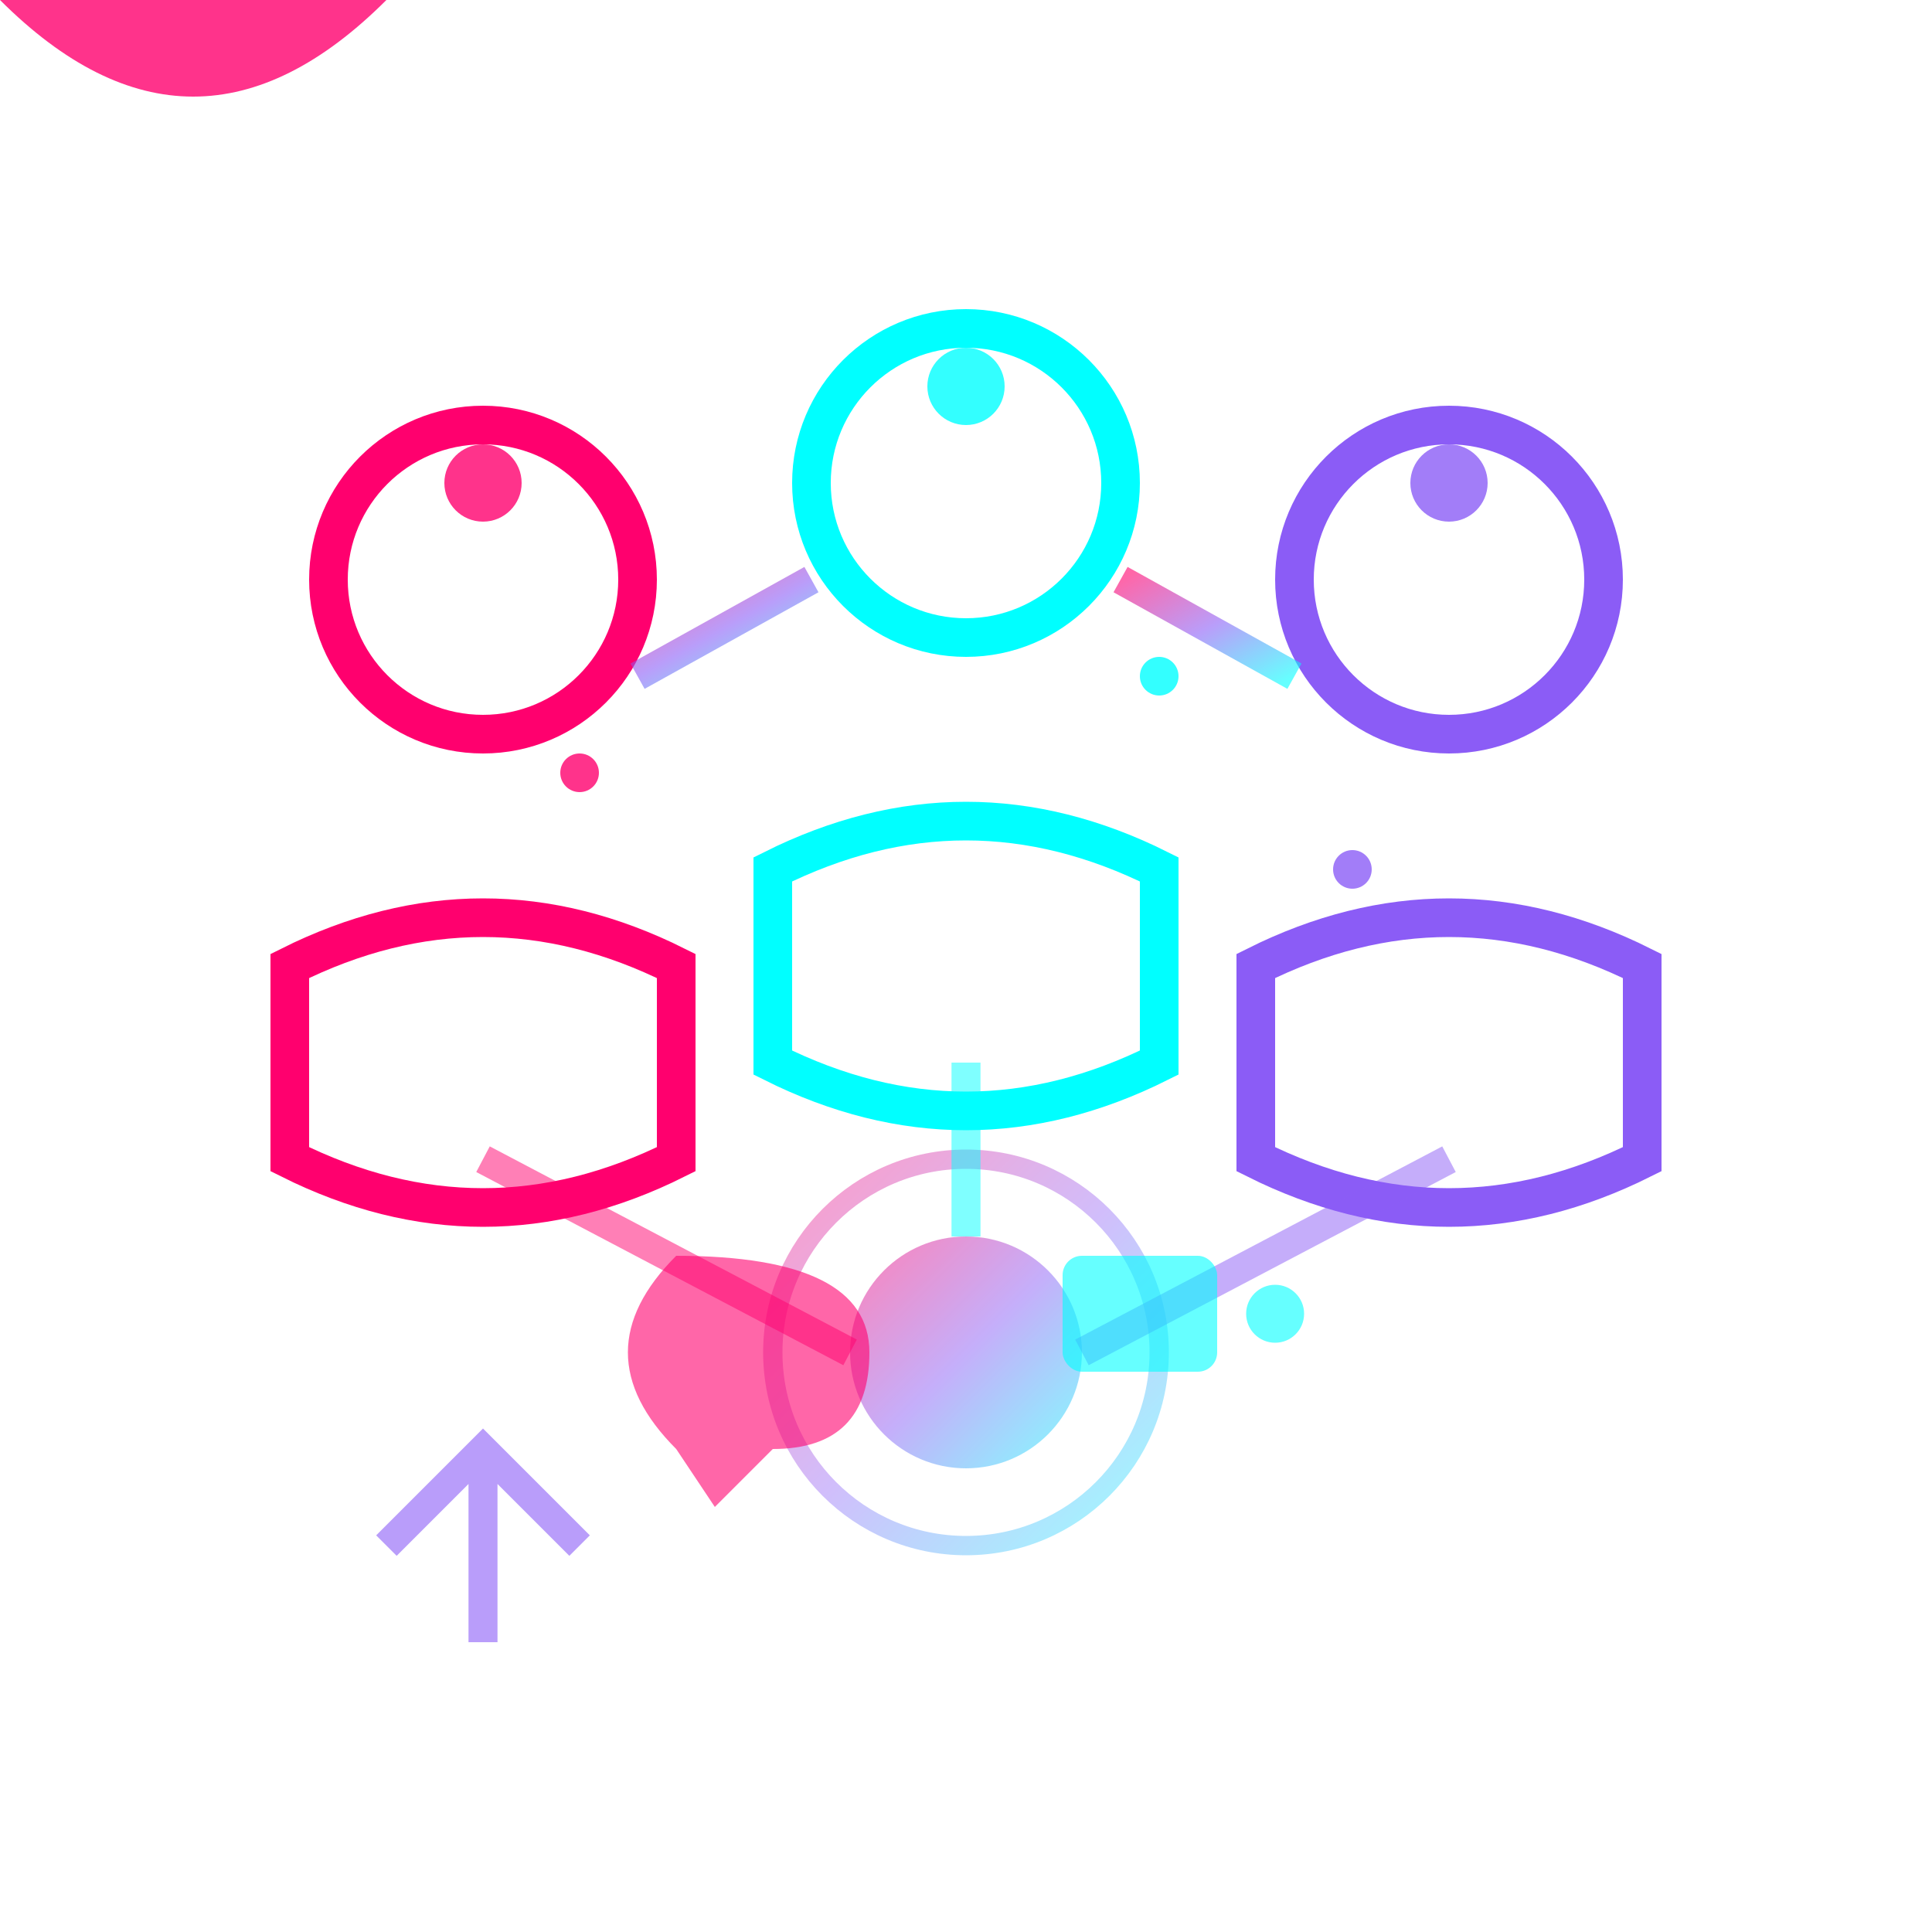
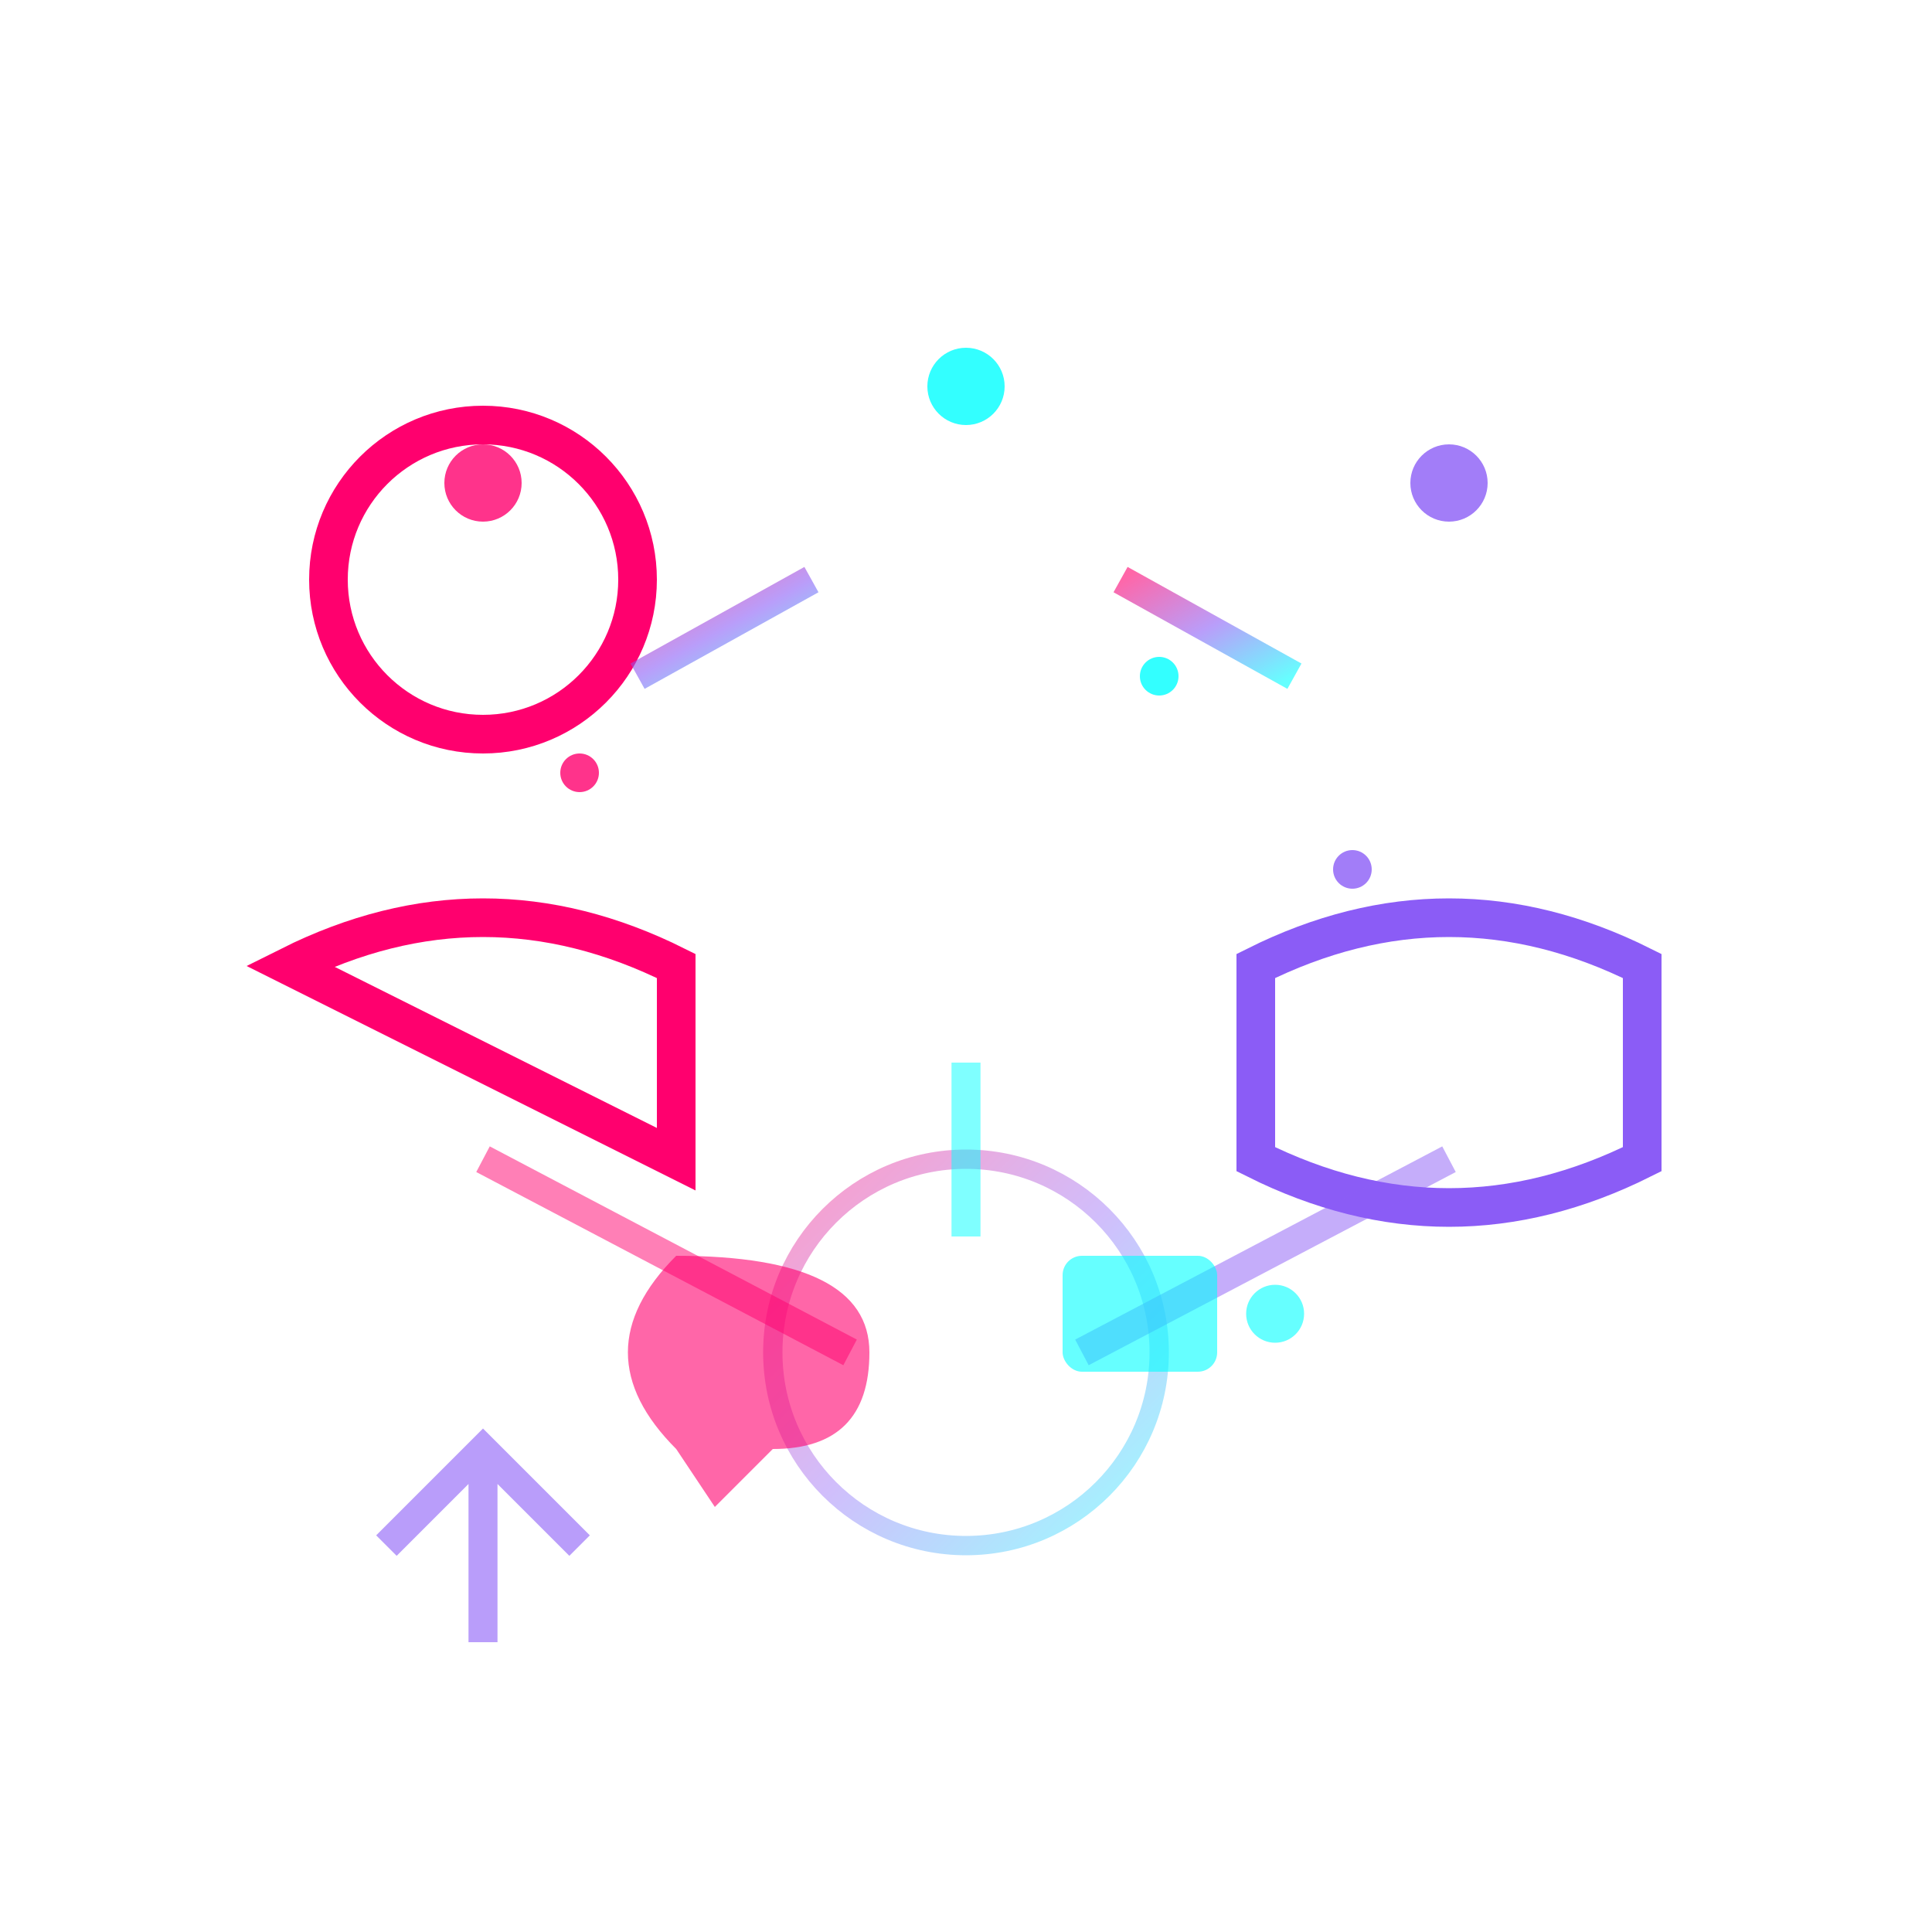
<svg xmlns="http://www.w3.org/2000/svg" viewBox="0 0 100 100" width="100" height="100">
  <defs>
    <linearGradient id="usersGrad" x1="0%" y1="0%" x2="100%" y2="100%">
      <stop offset="0%" style="stop-color:#ff006e;stop-opacity:1" />
      <stop offset="50%" style="stop-color:#8b5cf6;stop-opacity:1" />
      <stop offset="100%" style="stop-color:#00ffff;stop-opacity:1" />
    </linearGradient>
    <filter id="teamGlow">
      <feGaussianBlur stdDeviation="2" result="coloredBlur" />
      <feMerge>
        <feMergeNode in="coloredBlur" />
        <feMergeNode in="SourceGraphic" />
      </feMerge>
    </filter>
  </defs>
  <g id="user1" filter="url(#teamGlow)">
    <circle cx="25" cy="30" r="8" fill="none" stroke="#ff006e" stroke-width="2" />
-     <path d="M15 50 Q25 45 35 50 L35 60 Q25 65 15 60 Z" fill="none" stroke="#ff006e" stroke-width="2" />
+     <path d="M15 50 Q25 45 35 50 L35 60 Z" fill="none" stroke="#ff006e" stroke-width="2" />
    <circle cx="25" cy="25" r="2" fill="#ff006e" opacity="0.8">
      <animate attributeName="opacity" values="0.8;0.3;0.8" dur="2s" repeatCount="indefinite" />
    </circle>
  </g>
  <g id="user2" filter="url(#teamGlow)">
-     <circle cx="50" cy="25" r="8" fill="none" stroke="#00ffff" stroke-width="2" />
-     <path d="M40 45 Q50 40 60 45 L60 55 Q50 60 40 55 Z" fill="none" stroke="#00ffff" stroke-width="2" />
    <circle cx="50" cy="20" r="2" fill="#00ffff" opacity="0.8">
      <animate attributeName="opacity" values="0.8;0.3;0.8" dur="2.5s" repeatCount="indefinite" />
    </circle>
  </g>
  <g id="user3" filter="url(#teamGlow)">
-     <circle cx="75" cy="30" r="8" fill="none" stroke="#8b5cf6" stroke-width="2" />
    <path d="M65 50 Q75 45 85 50 L85 60 Q75 65 65 60 Z" fill="none" stroke="#8b5cf6" stroke-width="2" />
    <circle cx="75" cy="25" r="2" fill="#8b5cf6" opacity="0.8">
      <animate attributeName="opacity" values="0.8;0.3;0.8" dur="3s" repeatCount="indefinite" />
    </circle>
  </g>
  <g id="collaborationLines" opacity="0.6">
    <line x1="33" y1="35" x2="42" y2="30" stroke="url(#usersGrad)" stroke-width="1.5">
      <animate attributeName="opacity" values="0.6;0.2;0.6" dur="2s" repeatCount="indefinite" />
    </line>
    <line x1="58" y1="30" x2="67" y2="35" stroke="url(#usersGrad)" stroke-width="1.5">
      <animate attributeName="opacity" values="0.6;0.2;0.6" dur="2.5s" repeatCount="indefinite" />
    </line>
    <line x1="25" y1="38" x2="75" y2="38" stroke="url(#usersGrad)" stroke-width="1.5">
      <animate attributeName="opacity" values="0.6;0.2;0.6" dur="3s" repeatCount="indefinite" />
    </line>
  </g>
-   <circle cx="50" cy="70" r="6" fill="url(#usersGrad)" opacity="0.7" filter="url(#teamGlow)" />
  <circle cx="50" cy="70" r="10" fill="none" stroke="url(#usersGrad)" stroke-width="1" opacity="0.4">
    <animate attributeName="r" values="10;15;10" dur="3s" repeatCount="indefinite" />
    <animate attributeName="opacity" values="0.4;0.1;0.4" dur="3s" repeatCount="indefinite" />
  </circle>
  <line x1="25" y1="60" x2="44" y2="70" stroke="#ff006e" stroke-width="1.5" opacity="0.5">
    <animate attributeName="opacity" values="0.5;0.2;0.5" dur="2s" repeatCount="indefinite" />
  </line>
  <line x1="50" y1="55" x2="50" y2="64" stroke="#00ffff" stroke-width="1.5" opacity="0.5">
    <animate attributeName="opacity" values="0.5;0.2;0.5" dur="2.5s" repeatCount="indefinite" />
  </line>
  <line x1="75" y1="60" x2="56" y2="70" stroke="#8b5cf6" stroke-width="1.5" opacity="0.5">
    <animate attributeName="opacity" values="0.5;0.2;0.5" dur="3s" repeatCount="indefinite" />
  </line>
  <g id="commSymbols">
    <path d="M35 75 Q30 70 35 65 Q45 65 45 70 Q45 75 40 75 L37 78 Z" fill="#ff006e" opacity="0.6">
      <animate attributeName="opacity" values="0.6;0.2;0.6" dur="2s" repeatCount="indefinite" />
    </path>
    <rect x="55" y="65" width="8" height="6" rx="1" fill="#00ffff" opacity="0.6">
      <animate attributeName="opacity" values="0.6;0.2;0.6" dur="2.5s" repeatCount="indefinite" />
    </rect>
    <circle cx="66" cy="68" r="1.5" fill="#00ffff" opacity="0.6">
      <animate attributeName="opacity" values="0.6;0.2;0.6" dur="2.5s" repeatCount="indefinite" />
    </circle>
    <path d="M20 80 L25 75 L30 80 M25 75 L25 85" stroke="#8b5cf6" stroke-width="1.5" fill="none" opacity="0.6">
      <animate attributeName="opacity" values="0.6;0.2;0.6" dur="3s" repeatCount="indefinite" />
    </path>
  </g>
  <g id="dataExchange">
    <circle cx="30" cy="40" r="1" fill="#ff006e" opacity="0.8">
      <animateMotion dur="3s" repeatCount="indefinite">
-         <path d="M0,0 Q10,-10 20,0 Q10,10 0,0" />
-       </animateMotion>
+         </animateMotion>
    </circle>
    <circle cx="60" cy="35" r="1" fill="#00ffff" opacity="0.8">
      <animateMotion dur="4s" repeatCount="indefinite">
        <path d="M0,0 Q-10,15 -20,0 Q-10,-15 0,0" />
      </animateMotion>
    </circle>
    <circle cx="70" cy="45" r="1" fill="#8b5cf6" opacity="0.8">
      <animateMotion dur="3.5s" repeatCount="indefinite">
        <path d="M0,0 Q-15,-5 -30,0 Q-15,5 0,0" />
      </animateMotion>
    </circle>
  </g>
</svg>